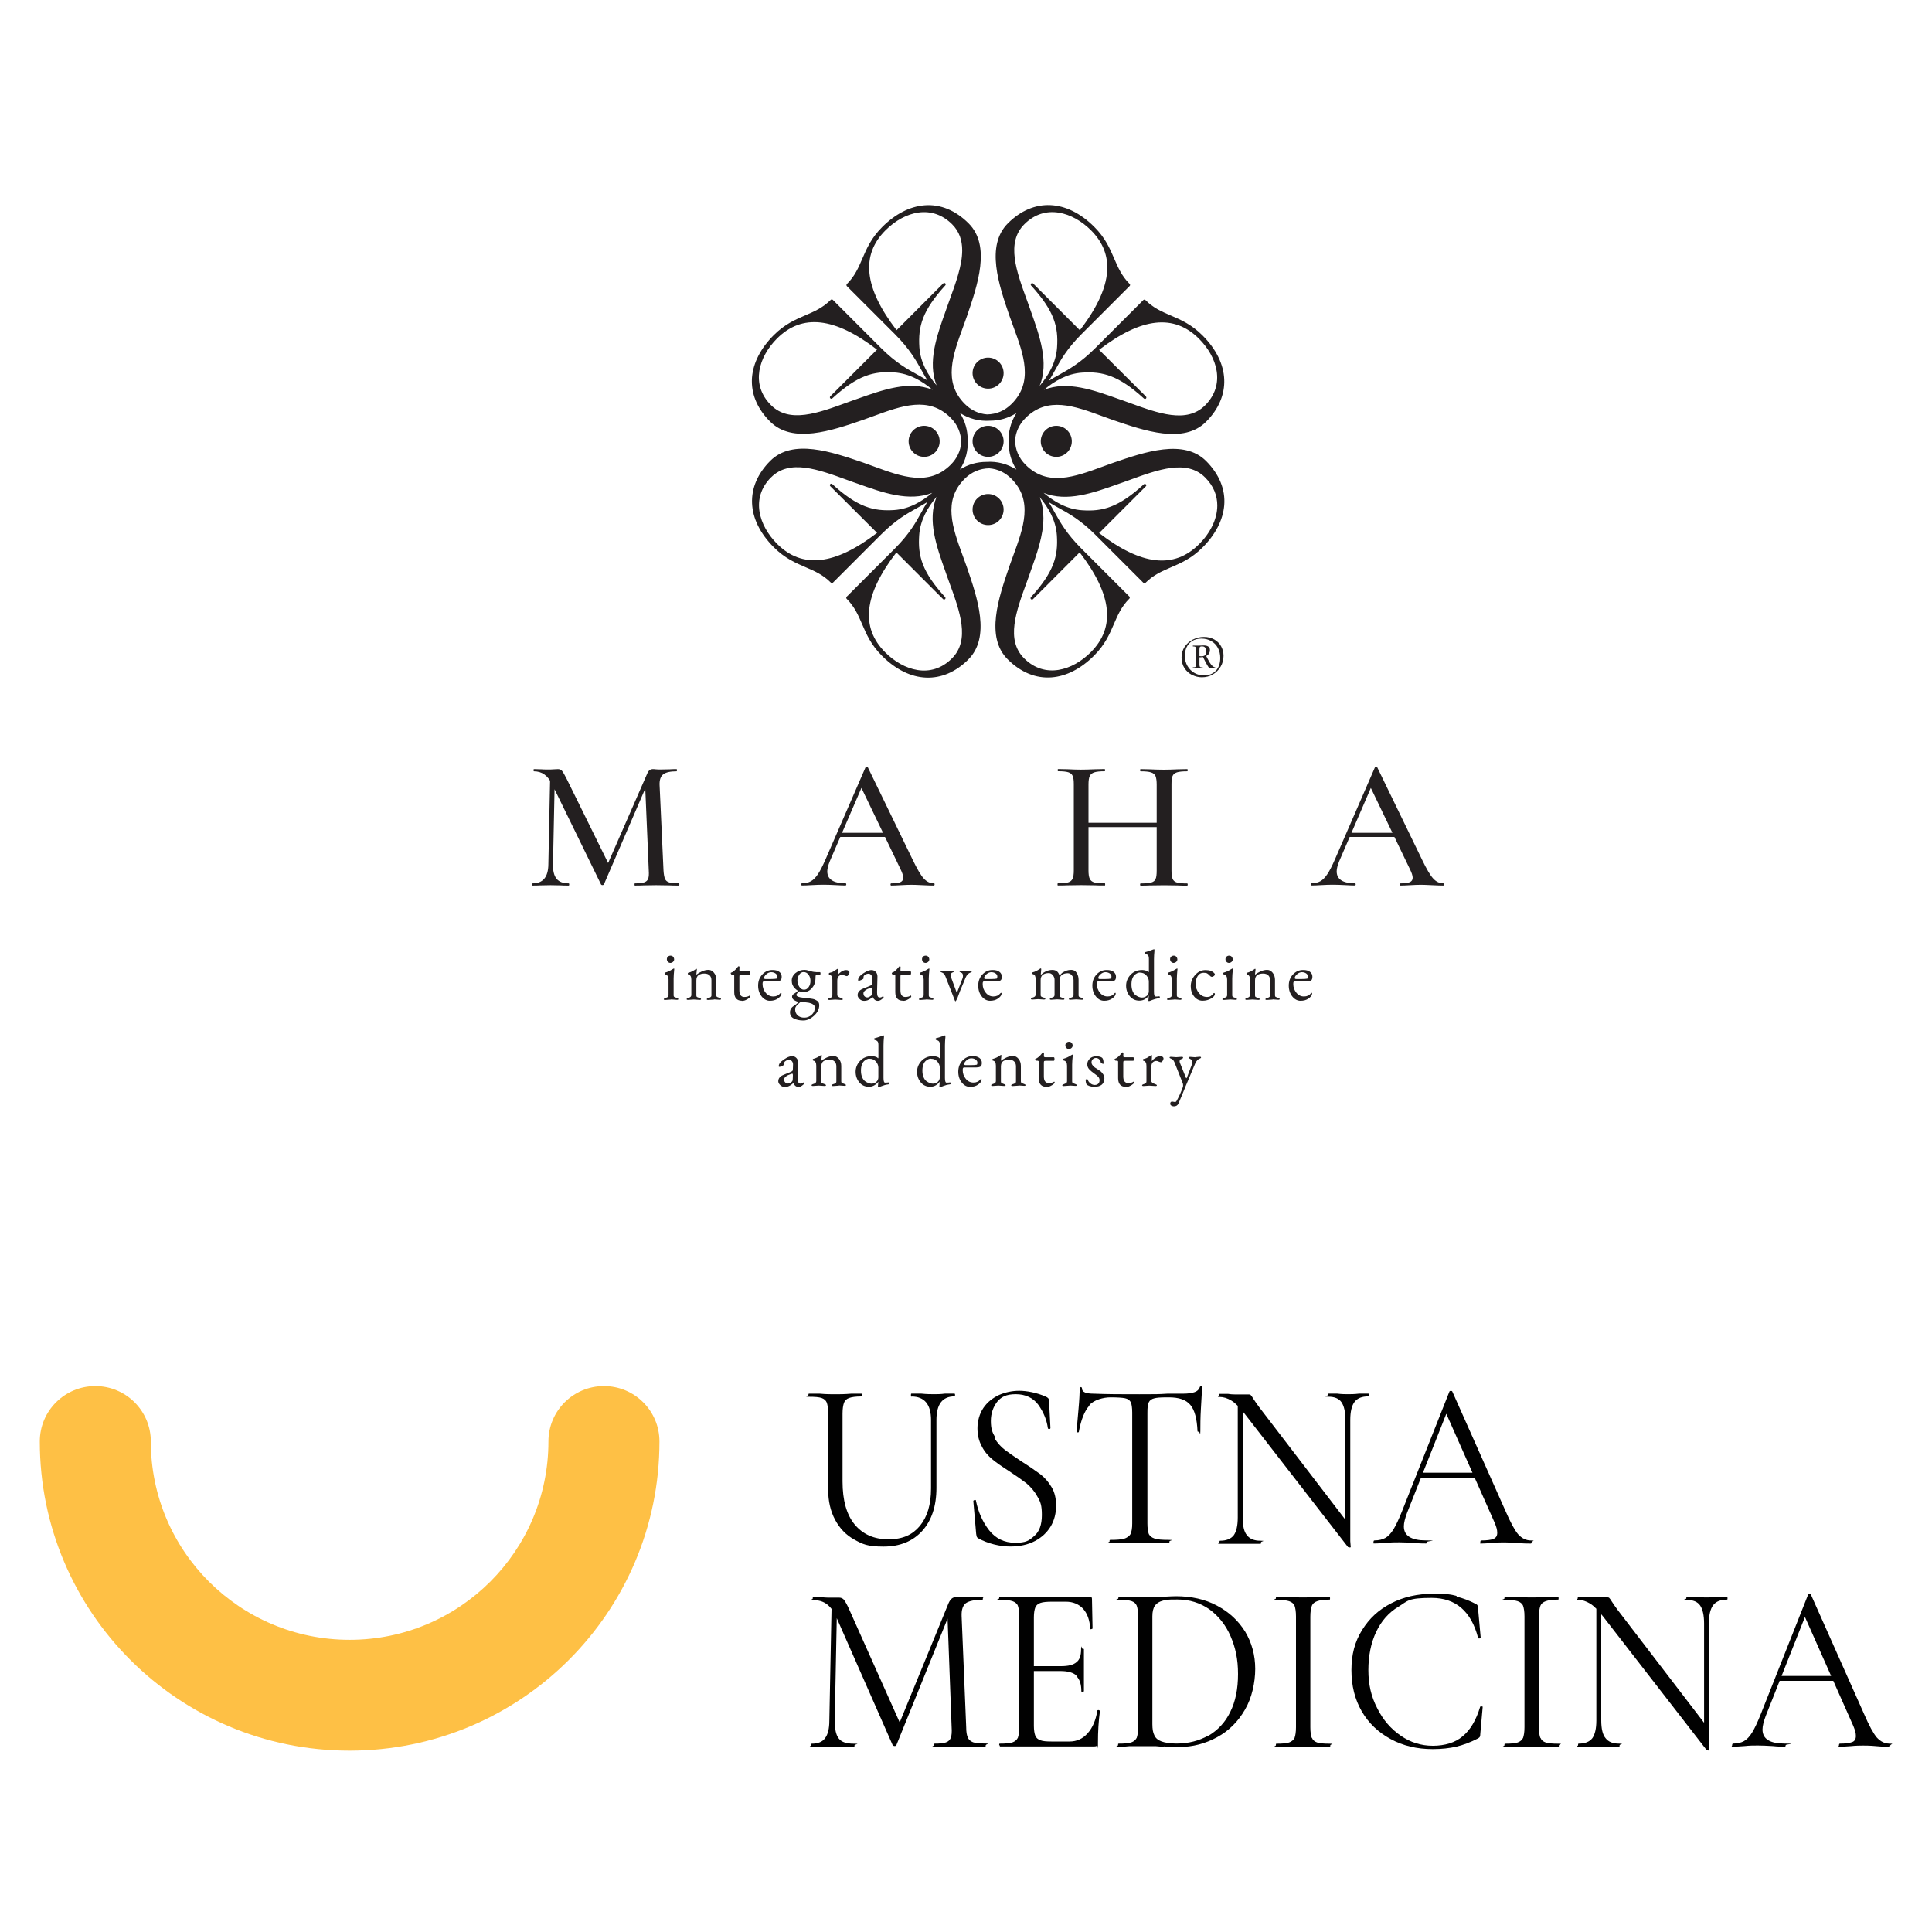
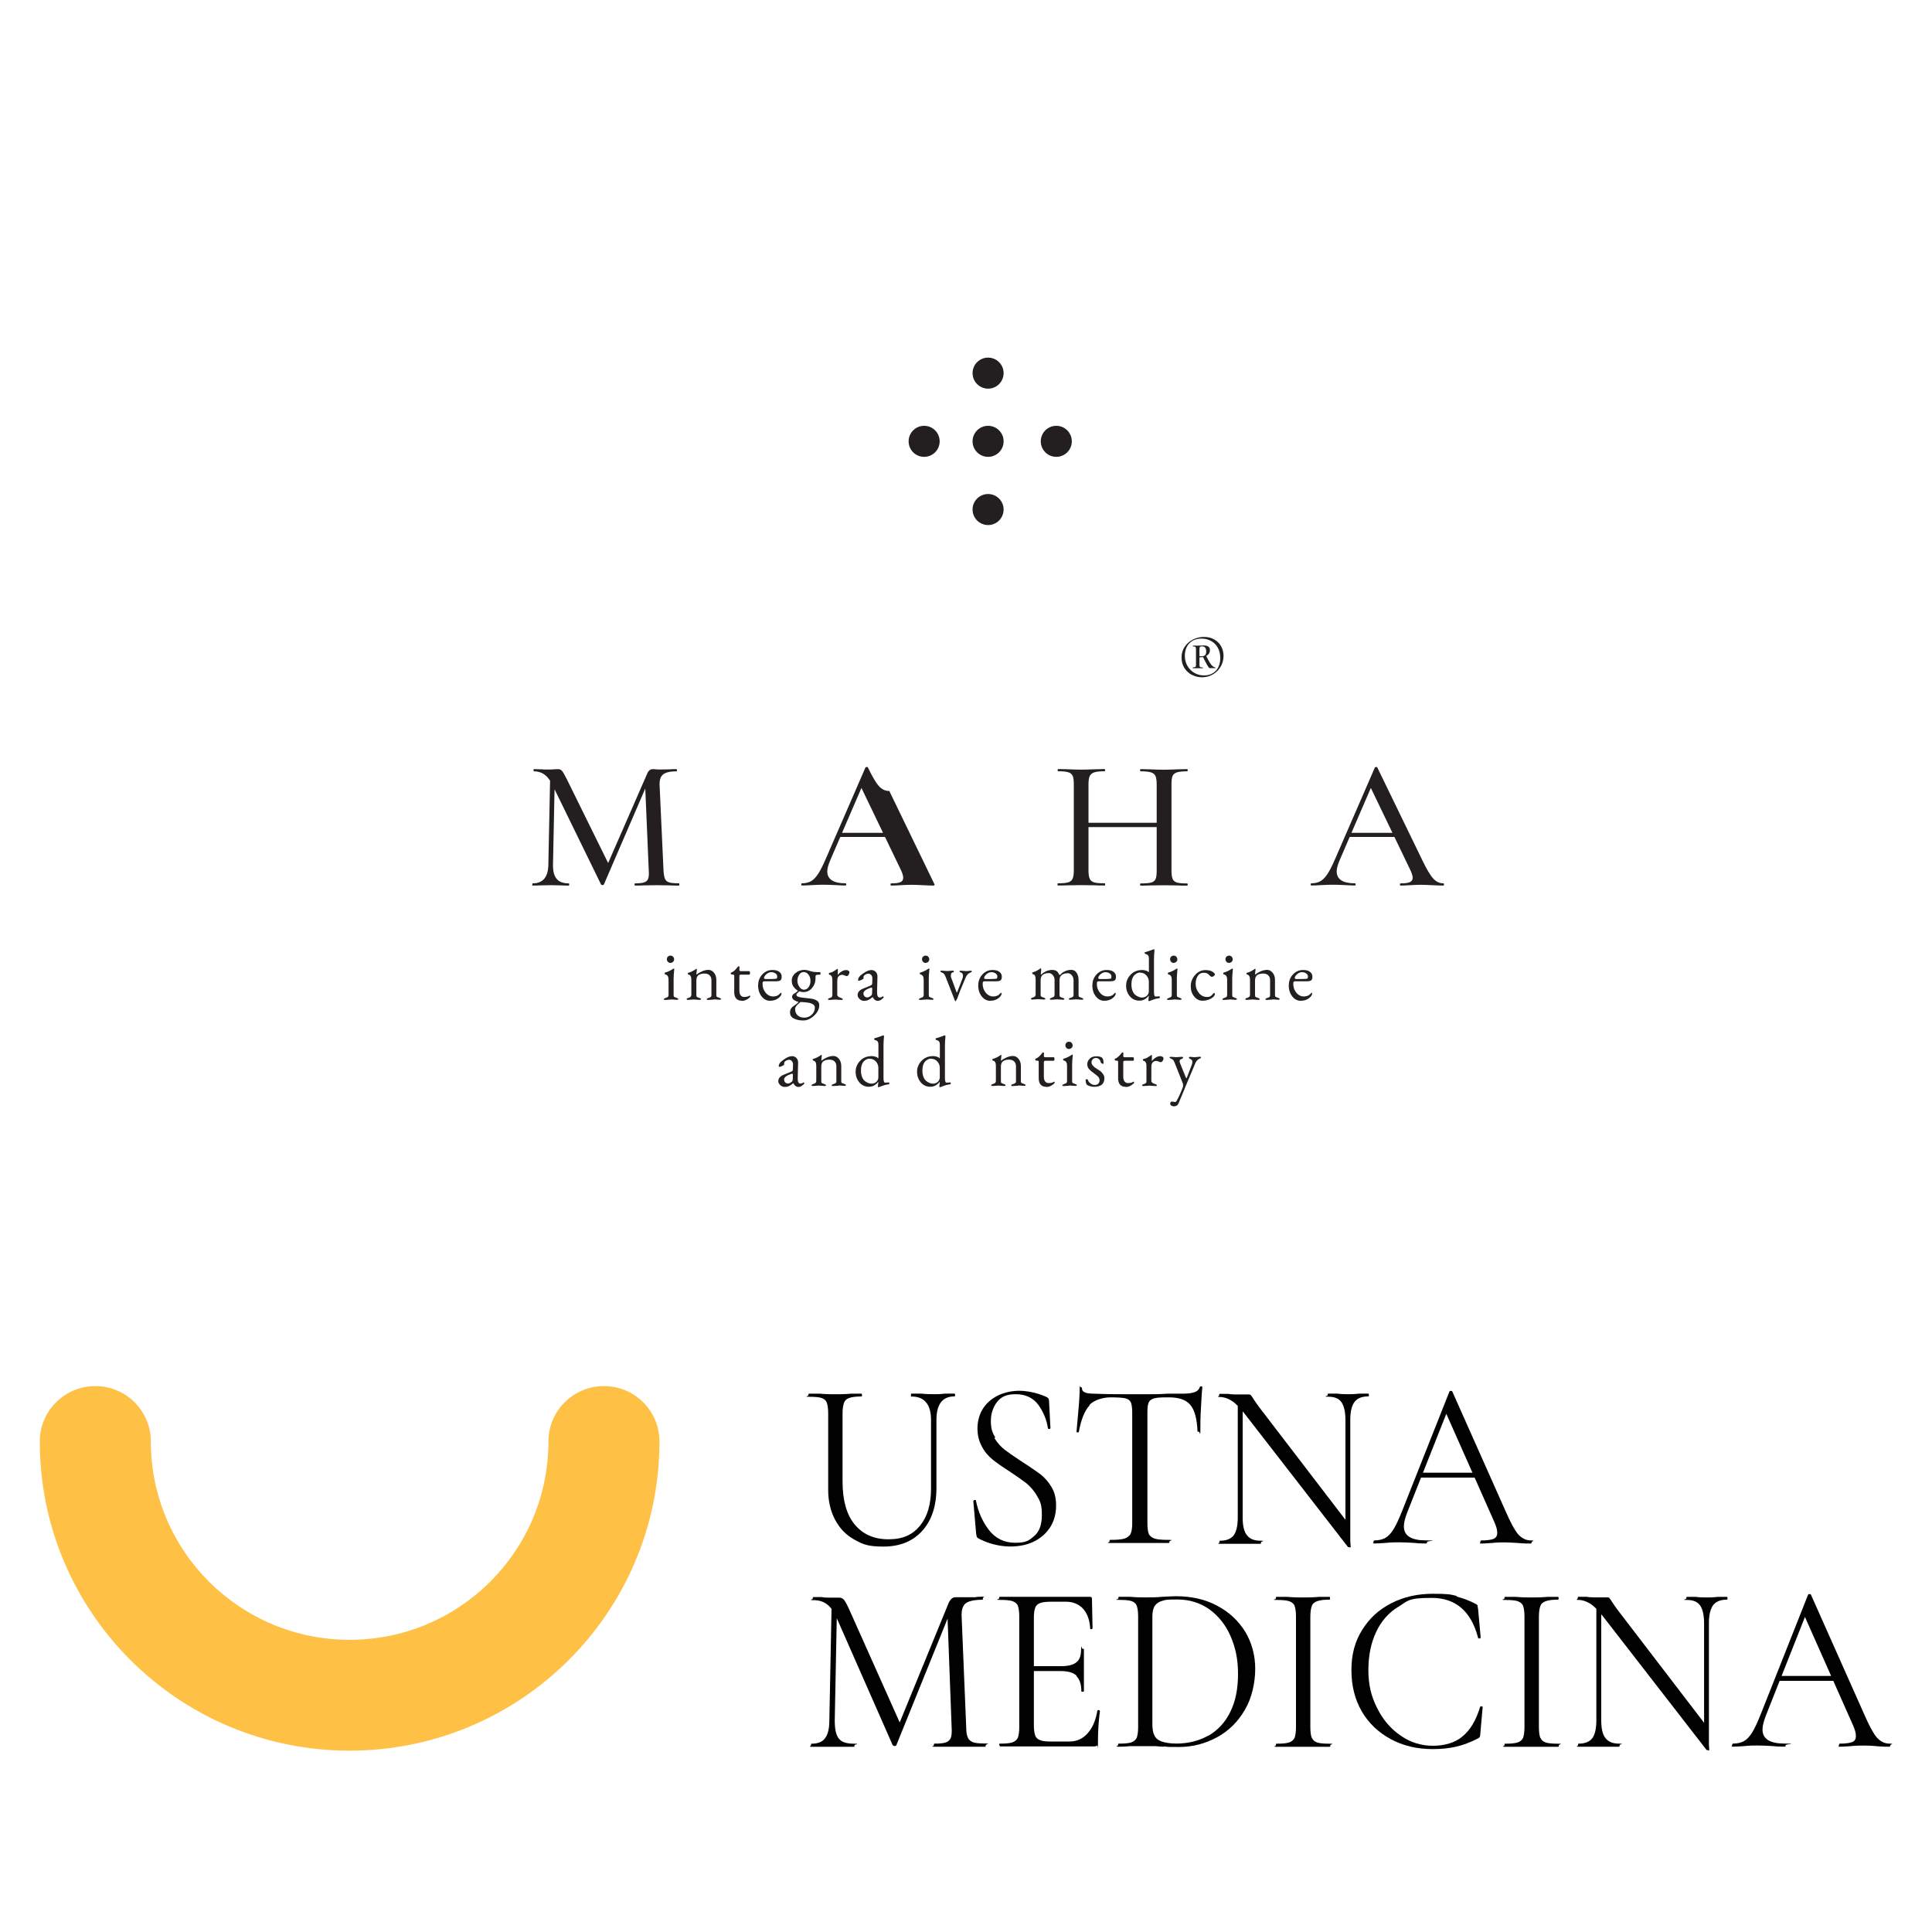
<svg xmlns="http://www.w3.org/2000/svg" id="Layer_1" data-name="Layer 1" viewBox="0 0 300 300">
  <defs>
    <style>
      .cls-1 {
        fill: #010101;
      }

      .cls-2 {
        fill: #231f20;
      }

      .cls-3 {
        fill: #fec045;
        fill-rule: evenodd;
      }
    </style>
  </defs>
  <g>
    <path class="cls-1" d="M141.54,216.88c-.09,0-.09-.09-.09-.24s0-.24.09-.24h1.51c.85.09,1.51.09,2,.09s.98,0,1.69-.09h1.47s.09,0,.09.19,0,.24-.09.24c-1.87,0-2.8,1.23-2.8,3.65v10.57c0,2.84-.76,5.07-2.22,6.68-1.47,1.61-3.47,2.42-6,2.42s-3.25-.38-4.54-1.09c-1.29-.71-2.27-1.75-2.98-3.08s-1.07-2.89-1.07-4.64v-11.89c0-.76-.09-1.28-.22-1.66-.13-.33-.4-.57-.8-.71-.4-.14-1.07-.19-1.96-.19s-.09-.09-.09-.24,0-.24.09-.24h1.69c.98.09,1.78.09,2.36.09s1.47,0,2.49-.09h1.6q.09,0,.09.19c0,.19,0,.24-.09.24-.84,0-1.51.09-1.91.24-.4.14-.67.38-.8.76-.13.38-.22.9-.22,1.66v10.52c0,2.94.62,5.16,1.87,6.68,1.25,1.52,2.98,2.32,5.25,2.32s3.74-.71,4.89-2.08c1.16-1.42,1.73-3.32,1.73-5.83v-10.61c0-2.42-1.02-3.65-3.02-3.65v.05Z" />
    <path class="cls-1" d="M154.43,223.33c.44.71.98,1.33,1.6,1.8.62.47,1.51,1.09,2.67,1.85,1.2.76,2.13,1.42,2.85,1.94.67.52,1.25,1.18,1.73,1.99.49.81.71,1.75.71,2.89s-.27,2.27-.84,3.22c-.58.95-1.38,1.71-2.45,2.27-1.07.57-2.36.85-3.87.85s-3.42-.43-4.94-1.28c-.13-.09-.18-.14-.22-.24-.04-.09-.04-.24-.09-.43l-.44-5.07c0-.09,0-.14.18-.19.18-.05.22,0,.22.09.36,1.75,1.02,3.27,2.05,4.6,1.02,1.28,2.36,1.94,4.05,1.94s2.13-.33,2.94-1.04c.8-.66,1.2-1.75,1.2-3.27s-.22-2.08-.71-2.89c-.44-.81-1.02-1.47-1.69-2.04-.67-.52-1.56-1.14-2.71-1.9-1.11-.71-2-1.33-2.62-1.85-.62-.52-1.2-1.18-1.6-1.99-.44-.81-.67-1.71-.67-2.8s.31-2.27.93-3.17c.62-.9,1.42-1.52,2.4-1.99.98-.43,2.05-.66,3.16-.66s2.71.28,4.09.9c.36.14.53.33.53.62l.22,4.22c0,.14-.04.19-.18.19s-.22-.05-.22-.14c-.18-1.28-.67-2.46-1.47-3.6-.8-1.09-2-1.66-3.51-1.66s-2.27.43-2.89,1.18c-.62.81-.98,1.8-.98,2.98s.22,1.8.67,2.51l-.09.14Z" />
    <path class="cls-1" d="M169.12,218.3c-.71.81-1.25,2.13-1.6,4.03,0,.05-.04.09-.18.09s-.18,0-.18-.09c.09-.9.18-2.04.31-3.51.13-1.42.18-2.51.18-3.22s.04-.19.18-.19.18.05.18.19c0,.57.62.81,1.87.81,2,.09,4.36.09,7.03.09s2.85,0,4.36-.09h2.36c.84,0,1.47-.09,1.87-.24.4-.14.67-.38.8-.76,0-.09.09-.14.22-.14s.18.05.18.14c-.09.71-.13,1.8-.22,3.27-.09,1.47-.09,2.65-.09,3.55s-.09.09-.22.09-.22,0-.22-.09c-.09-1.94-.44-3.27-1.11-4.07-.67-.81-1.78-1.18-3.34-1.18s-1.78.05-2.22.14c-.44.09-.76.33-.89.62-.18.33-.22.85-.22,1.66v17.15c0,.76.09,1.33.22,1.66.18.33.49.57.93.71.44.14,1.2.19,2.18.19s.09.09.09.24,0,.24-.09.24h-9.12c-.8,0-.09-.09-.09-.24s0-.24.09-.24c.98,0,1.73-.05,2.18-.19.44-.14.8-.38.98-.71.18-.38.27-.9.27-1.66v-17.2c0-.76-.09-1.33-.22-1.61-.18-.33-.44-.52-.89-.62-.44-.09-1.2-.14-2.27-.14s-2.54.38-3.25,1.18l-.04.14Z" />
    <path class="cls-1" d="M209.55,240.24h-.22l-16.06-20.71c-.76-.95-1.42-1.66-2.05-2.04-.62-.38-1.25-.57-1.82-.57s-.09-.09-.09-.24,0-.24.09-.24h1.29c.27.05.67.09,1.16.09h2c.18,0,.31,0,.4.14.09.09.22.28.36.52.27.43.58.85.89,1.28l13.97,18.24.27,3.51s-.04.09-.18.09v-.09ZM192.16,217.31l.8.09v18.24c0,1.28.22,2.23.67,2.75.44.57,1.11.85,2.09.85s.09.09.09.24,0,.24-.09.24h-6.27c-.62,0-.09-.09-.09-.24s0-.24.09-.24c.98,0,1.69-.28,2.13-.85.4-.57.62-1.47.62-2.75v-18.34h-.04ZM209.72,240.1l-.8-1.14v-18.43c0-1.28-.22-2.23-.62-2.8-.4-.57-1.07-.85-2.05-.85s-.09-.09-.09-.24,0-.24.09-.24h1.38c.71.09,1.25.09,1.69.09s.98,0,1.73-.09h1.42q.09,0,.09.19c0,.19,0,.24-.09.24-.98,0-1.69.28-2.13.85-.44.57-.67,1.52-.67,2.8v19.57l.04.05Z" />
    <path class="cls-1" d="M237.83,239.44c0,.14-.04.24-.13.24-.44,0-1.11,0-2.05-.09-.93-.05-1.6-.09-2-.09s-1.16,0-1.96.09c-.76.05-1.33.09-1.69.09s-.13-.09-.13-.24.04-.24.13-.24c.89,0,1.51-.09,1.91-.24.4-.19.58-.47.58-.95s-.13-.9-.4-1.56l-7.74-17.44.89-1.14-6.76,17.06c-.31.85-.49,1.52-.49,2.08,0,1.47,1.16,2.18,3.42,2.18s.18.09.18.24-.04.24-.18.24c-.4,0-1.02,0-1.82-.09-.89-.05-1.65-.09-2.31-.09s-1.29,0-2.09.09c-.71.05-1.29.09-1.73.09s-.18-.09-.18-.24.04-.24.18-.24c.67,0,1.2-.14,1.65-.38.44-.24.89-.71,1.29-1.37.4-.66.84-1.61,1.33-2.84l7.34-18.53c.04-.09.13-.09.22-.09s.18,0,.22.09l8.23,18.48c.8,1.85,1.47,3.08,2,3.7.58.62,1.2.95,2,.95s.13.09.13.24h-.04ZM220.44,228.68h9.25l.22.76h-9.83l.36-.76Z" />
    <path class="cls-1" d="M129.13,248.82l.85.09-.36,18.24c0,1.33.18,2.23.62,2.8.44.57,1.2.81,2.36.81s.09.09.09.24,0,.24-.09.24h-6.58c-.58,0-.09-.09-.09-.24s0-.24.09-.24c.98,0,1.69-.28,2.09-.85.44-.57.67-1.47.67-2.75l.36-18.34ZM153.06,270.99c0,.14,0,.24-.09.24h-7.87c-.67,0-.09-.09-.09-.24s0-.24.09-.24c.8,0,1.38-.05,1.78-.19.4-.14.62-.38.76-.71.13-.33.18-.9.13-1.61l-.67-17.96,1.16-1.71-9.07,22.41c-.04.09-.13.14-.27.14s-.22-.05-.31-.14l-8.76-19.9c-.4-.9-.89-1.56-1.47-1.99-.58-.43-1.25-.62-2.09-.62s-.09-.09-.09-.24,0-.24.09-.24h1.29c.22.05.58.09.98.09h1.73c.31,0,.53.09.76.33.18.24.49.76.84,1.56l7.96,17.81-1.07,1.94,8.5-20.75c.27-.62.62-.95,1.07-.95h3.02c.27-.05.62-.09,1.16-.09s.09.09.09.24,0,.24-.09.24c-1.2,0-2.05.19-2.54.52-.49.38-.71,1.04-.67,2.04l.71,17.2c0,.76.09,1.33.27,1.66.13.33.44.57.8.71.4.14,1.02.19,1.91.19s.09.09.09.24h-.04Z" />
    <path class="cls-1" d="M155.15,270.99c0-.14,0-.24.09-.24.89,0,1.51-.05,1.96-.19.4-.14.67-.38.85-.71.13-.38.22-.9.22-1.66v-17.2c0-.76-.09-1.28-.22-1.66-.13-.33-.44-.57-.85-.71-.4-.14-1.07-.19-1.96-.19s-.09-.09-.09-.24,0-.24.09-.24h14.01c.22,0,.31.09.31.33l.09,4.55c0,.09-.04.09-.18.14-.13.05-.18,0-.18-.09-.09-1.33-.44-2.32-1.11-3.08-.67-.71-1.56-1.09-2.67-1.09h-2.13c-.8,0-1.42.05-1.82.19-.4.14-.67.38-.8.71-.13.33-.22.85-.22,1.52v16.87c0,.66.09,1.18.22,1.52.13.33.4.57.8.71.36.14.93.19,1.73.19h2.8c1.11,0,2.05-.43,2.8-1.28.76-.85,1.25-1.99,1.51-3.51,0-.05.04-.09.13-.09s.13,0,.18.05c.04,0,.09.05.09.09-.22,1.56-.31,3.17-.31,4.93s0,.33-.13.43c-.09.09-.22.14-.44.14h-14.63s-.09-.09-.09-.24l-.04.05ZM167.16,260.19c-.49-.47-1.33-.71-2.49-.71h-5.25v-.76h5.34c1.11,0,1.91-.19,2.4-.62.49-.38.71-1.04.71-1.99s.09-.09.22-.09.22,0,.22.09v6.49s0,.09-.18.09-.22,0-.22-.09c0-1.09-.27-1.85-.76-2.32v-.09Z" />
    <path class="cls-1" d="M180.68,271.23c-.31,0-.76-.05-1.25-.09h-4c-.4.05-.98.09-1.73.09s-.09-.09-.09-.24,0-.24.09-.24c.89,0,1.51-.05,1.96-.19.4-.14.67-.38.85-.71.13-.38.22-.9.22-1.66v-17.2c0-.76-.09-1.28-.22-1.66-.13-.33-.4-.57-.8-.71-.4-.14-1.07-.19-1.96-.19s-.09-.09-.09-.24,0-.24.09-.24h1.73c.98.09,1.73.09,2.36.09.89,0,1.73,0,2.62-.09,1.02-.05,1.73-.09,2.13-.09,2.4,0,4.54.47,6.4,1.47,1.87.99,3.29,2.32,4.36,4.03,1.02,1.71,1.56,3.65,1.56,5.78s-.53,4.55-1.6,6.35c-1.07,1.85-2.49,3.27-4.31,4.26-1.82.99-3.78,1.52-5.92,1.52s-1.47,0-2.36-.09l-.04.05ZM187.66,269.52c1.42-.85,2.58-2.04,3.38-3.7.8-1.61,1.2-3.55,1.2-5.88s-.4-4.12-1.16-5.88c-.76-1.75-1.87-3.13-3.29-4.17-1.42-.99-3.07-1.52-4.94-1.52s-1.78.05-2.31.19c-.53.14-.93.38-1.2.76-.27.38-.4.95-.4,1.66v16.73c0,.76.09,1.33.31,1.75.18.43.58.76,1.11.95.53.19,1.33.33,2.31.33,1.87,0,3.51-.43,4.94-1.23h.04Z" />
    <path class="cls-1" d="M203.72,269.86c.13.33.4.57.8.71.4.14,1.07.19,1.96.19s.09.09.09.24,0,.24-.09.24h-8.27c-.71,0-.09-.09-.09-.24s0-.24.09-.24c.89,0,1.51-.05,1.96-.19.4-.14.67-.38.85-.71.13-.38.22-.9.22-1.66v-17.2c0-.76-.09-1.28-.22-1.66-.13-.33-.44-.57-.85-.71-.4-.14-1.07-.19-1.96-.19s-.09-.09-.09-.24,0-.24.09-.24h1.69c.98.09,1.78.09,2.4.09s1.56,0,2.49-.09h1.65q.09,0,.09.19c0,.19,0,.24-.09.24-.85,0-1.51.09-1.91.24-.4.14-.71.38-.84.76s-.22.9-.22,1.66v17.15c0,.76.09,1.33.22,1.66h.04Z" />
    <path class="cls-1" d="M226.18,247.92c.98.24,2,.62,2.98,1.14.18.09.27.19.27.24,0,.09.04.24.09.57l.4,4.41c0,.09-.04.09-.18.14-.13,0-.22,0-.22-.09-1.07-4.12-3.47-6.21-7.21-6.21s-3.69.47-5.16,1.37c-1.51.9-2.67,2.23-3.47,3.93s-1.2,3.7-1.2,5.92.44,4.12,1.38,5.92c.89,1.8,2.13,3.22,3.65,4.26,1.51,1.04,3.16,1.56,4.98,1.56s3.47-.47,4.63-1.47c1.2-.99,2.09-2.51,2.71-4.55,0-.05.04-.09.18-.09s.22,0,.22.09l-.36,4.07c0,.28-.04.47-.09.57-.04.09-.13.14-.27.24-1.2.62-2.36,1.04-3.38,1.28-1.07.24-2.27.38-3.65.38-2.45,0-4.63-.52-6.54-1.56-1.91-1.04-3.42-2.46-4.49-4.31-1.07-1.85-1.6-3.98-1.6-6.4s.53-4.41,1.65-6.21c1.11-1.8,2.58-3.17,4.54-4.17,1.91-.99,4.09-1.47,6.45-1.47s2.71.09,3.69.33v.09Z" />
    <path class="cls-1" d="M239.21,269.86c.13.33.4.57.8.71.4.14,1.07.19,1.96.19s.09.09.09.24,0,.24-.09.24h-8.27c-.71,0-.09-.09-.09-.24s0-.24.09-.24c.89,0,1.51-.05,1.96-.19.4-.14.67-.38.84-.71.13-.38.22-.9.22-1.66v-17.2c0-.76-.09-1.28-.22-1.66-.13-.33-.44-.57-.84-.71-.4-.14-1.07-.19-1.96-.19s-.09-.09-.09-.24,0-.24.09-.24h1.69c.98.09,1.78.09,2.4.09s1.56,0,2.49-.09h1.65q.09,0,.09.19c0,.19,0,.24-.09.24-.84,0-1.51.09-1.91.24-.4.14-.71.38-.84.76-.13.38-.22.9-.22,1.66v17.15c0,.76.09,1.33.22,1.66h.04Z" />
    <path class="cls-1" d="M265.23,271.75h-.22l-16.06-20.71c-.76-.95-1.42-1.66-2.05-2.04-.62-.38-1.25-.57-1.82-.57s-.09-.09-.09-.24,0-.24.09-.24h1.29c.27.05.67.09,1.16.09h2c.18,0,.31,0,.4.14.09.09.22.28.36.52.27.43.58.85.89,1.28l13.97,18.24.27,3.51s-.04.09-.18.09v-.09ZM247.84,248.82l.8.09v18.24c0,1.28.22,2.23.67,2.75.44.57,1.11.85,2.09.85s.09.09.09.24,0,.24-.09.24h-6.27c-.62,0-.09-.09-.09-.24s0-.24.09-.24c.98,0,1.69-.28,2.13-.85.4-.57.62-1.47.62-2.75v-18.34h-.04ZM265.41,271.66l-.8-1.14v-18.43c0-1.28-.22-2.23-.62-2.8-.4-.57-1.07-.85-2.05-.85s-.09-.09-.09-.24,0-.24.09-.24h1.38c.71.09,1.25.09,1.69.09s.98,0,1.73-.09h1.42q.09,0,.09.19c0,.19,0,.24-.09.24-.98,0-1.69.28-2.13.85-.44.57-.67,1.52-.67,2.8v19.57l.04.05Z" />
    <path class="cls-1" d="M293.52,270.99c0,.14-.04.24-.13.24-.44,0-1.11,0-2.05-.09-.93-.09-1.6-.09-2-.09s-1.16,0-1.96.09c-.76.05-1.33.09-1.69.09s-.13-.09-.13-.24.04-.24.13-.24c.89,0,1.51-.09,1.91-.24.4-.14.58-.47.58-.95s-.13-.9-.4-1.56l-7.74-17.44.89-1.14-6.76,17.06c-.31.85-.49,1.52-.49,2.08,0,1.47,1.16,2.18,3.42,2.18s.18.09.18.24-.04.24-.18.24c-.4,0-1.02,0-1.82-.09-.89-.05-1.65-.09-2.31-.09s-1.29,0-2.09.09c-.71.05-1.29.09-1.73.09s-.18-.09-.18-.24.04-.24.18-.24c.67,0,1.2-.14,1.65-.38.44-.24.89-.71,1.29-1.37.4-.66.84-1.61,1.33-2.84l7.34-18.53c.04-.09.13-.09.22-.09s.18,0,.22.09l8.23,18.48c.8,1.85,1.47,3.08,2,3.7.58.62,1.2.95,2,.95s.13.09.13.24h-.04ZM276.12,260.24h9.25l.22.76h-9.83l.36-.76Z" />
    <path class="cls-3" d="M14.8,215.23c4.76,0,8.62,3.85,8.62,8.6,0,17.01,13.82,30.8,30.87,30.8s30.87-13.79,30.87-30.8c0-4.75,3.86-8.6,8.62-8.6s8.62,3.85,8.62,8.6c0,26.52-21.55,48.01-48.12,48.01S6.18,250.35,6.18,223.83c0-4.75,3.86-8.6,8.62-8.6Z" />
  </g>
  <g>
    <g>
      <g>
        <path class="cls-2" d="M85.43,120.08l.73.06-.29,14.08c-.02,1,.16,1.75.55,2.23.39.48,1.01.72,1.88.72.06,0,.09.06.09.17s-.03.17-.09.17c-.52,0-.93,0-1.22-.03l-1.59-.03-1.59.03c-.27.02-.67.03-1.19.03-.04,0-.06-.06-.06-.17s.02-.17.06-.17c1.6,0,2.42-.98,2.44-2.95l.29-14.13ZM105.49,137.34c0,.11-.02.17-.06.17-.64,0-1.14,0-1.51-.03l-2.03-.03-1.94.03c-.33.02-.78.03-1.36.03-.04,0-.06-.06-.06-.17s.02-.17.06-.17c.66,0,1.14-.05,1.45-.16.31-.11.51-.29.61-.57.1-.27.13-.69.09-1.27l-.58-13.64,1.13-1.62-7.51,17.41c-.04.08-.12.12-.23.12s-.19-.04-.23-.12l-7.57-15.5c-.35-.71-.75-1.23-1.22-1.56-.46-.33-1.01-.49-1.62-.49-.04,0-.06-.06-.06-.17s.02-.17.06-.17l1.16.03c.23.02.53.03.9.03.43,0,.77,0,1.04-.03.27-.02.48-.03.64-.03.25,0,.45.09.61.26.15.17.4.59.73,1.25l6.58,13.35-1.07,1.85,6.99-15.99c.19-.48.48-.72.87-.72.12,0,.27,0,.46.03.19.02.44.03.75.03l1.48-.03c.23-.02.57-.03,1.01-.03.04,0,.06.06.06.17s-.02.17-.06.17c-.97,0-1.65.15-2.06.46-.41.31-.6.85-.58,1.62l.61,13.32c.04.6.12,1.03.23,1.3.12.27.33.45.65.55.32.1.83.14,1.52.14.04,0,.06.06.06.17" />
-         <path class="cls-2" d="M145.12,137.34c0,.11-.05.17-.14.17-.37,0-.94-.02-1.71-.06-.81-.04-1.39-.06-1.74-.06-.44,0-1,.02-1.65.06-.66.04-1.15.06-1.48.06-.08,0-.12-.06-.12-.17s.04-.17.12-.17c.66,0,1.13-.06,1.42-.19.29-.13.43-.35.43-.68s-.14-.78-.43-1.36l-6.23-12.95.93-1.39-5.65,13.09c-.27.66-.41,1.2-.41,1.62,0,.62.24,1.08.72,1.39.48.31,1.18.46,2.09.46.1,0,.14.06.14.17s-.05.17-.14.17c-.35,0-.85-.02-1.51-.06-.73-.04-1.37-.06-1.91-.06-.5,0-1.1.02-1.8.06-.62.04-1.12.06-1.51.06-.08,0-.12-.06-.12-.17s.04-.17.12-.17c.54,0,1-.11,1.38-.32.38-.21.74-.58,1.09-1.1.35-.52.74-1.29,1.19-2.32l6.18-14.22c.02-.06.09-.09.2-.1.12-.01.18.02.2.1l6.96,14.34c.68,1.41,1.24,2.37,1.7,2.87.45.5.97.75,1.55.75.1,0,.14.06.14.17M130.33,129.32h7.89l.2.64h-8.44l.35-.64Z" />
+         <path class="cls-2" d="M145.12,137.34c0,.11-.05.17-.14.17-.37,0-.94-.02-1.71-.06-.81-.04-1.39-.06-1.74-.06-.44,0-1,.02-1.65.06-.66.04-1.15.06-1.48.06-.08,0-.12-.06-.12-.17s.04-.17.12-.17c.66,0,1.13-.06,1.42-.19.29-.13.43-.35.43-.68s-.14-.78-.43-1.36l-6.23-12.95.93-1.39-5.65,13.09c-.27.66-.41,1.2-.41,1.62,0,.62.24,1.08.72,1.39.48.31,1.18.46,2.09.46.1,0,.14.06.14.17s-.05.17-.14.17c-.35,0-.85-.02-1.51-.06-.73-.04-1.37-.06-1.91-.06-.5,0-1.1.02-1.8.06-.62.04-1.12.06-1.51.06-.08,0-.12-.06-.12-.17s.04-.17.12-.17c.54,0,1-.11,1.38-.32.38-.21.74-.58,1.09-1.1.35-.52.74-1.29,1.19-2.32l6.18-14.22c.02-.06.09-.09.2-.1.12-.01.18.02.2.1c.68,1.41,1.24,2.37,1.7,2.87.45.5.97.75,1.55.75.1,0,.14.06.14.17M130.33,129.32h7.89l.2.64h-8.44l.35-.64Z" />
        <path class="cls-2" d="M166.56,120.48c-.12-.27-.34-.46-.67-.56-.33-.11-.85-.16-1.57-.16-.06,0-.09-.06-.09-.17s.03-.17.09-.17l1.48.03c.81.04,1.49.06,2.03.06.6,0,1.34-.02,2.23-.06l1.48-.03s.06.06.06.17-.02.17-.06.17c-.73,0-1.28.06-1.62.17-.35.12-.59.31-.71.59-.13.28-.19.71-.19,1.29v13.35c0,.58.06,1.01.19,1.29.13.28.36.47.7.57.34.1.88.14,1.64.14.04,0,.06.06.06.17s-.02.17-.06.17c-.64,0-1.13,0-1.48-.03l-2.23-.03-2.06.03c-.37.02-.87.03-1.51.03-.04,0-.06-.06-.06-.17s.02-.17.06-.17c.71,0,1.24-.05,1.58-.14.34-.1.57-.29.7-.57.13-.28.19-.71.19-1.29v-13.41c0-.58-.06-1-.17-1.28M167.81,127.76h12.82v.67h-12.82v-.67ZM179.44,120.53c-.12-.28-.35-.48-.7-.59-.35-.12-.89-.17-1.62-.17-.06,0-.09-.06-.09-.17s.03-.17.09-.17l1.36.03c.89.04,1.65.06,2.29.06.54,0,1.24-.02,2.09-.06l1.48-.03c.06,0,.09.06.09.17s-.03.17-.09.17c-.72,0-1.24.05-1.58.16-.34.11-.57.3-.68.56-.12.27-.17.7-.17,1.28v13.41c0,.58.06,1.01.17,1.29.12.28.34.47.68.57.34.1.86.14,1.58.14.06,0,.09.06.09.17s-.03.17-.09.17c-.62,0-1.11,0-1.48-.03l-2.09-.03-2.29.03c-.33.02-.78.03-1.36.03-.06,0-.09-.06-.09-.17s.03-.17.09-.17c.75,0,1.3-.05,1.64-.14.34-.1.57-.28.68-.55.12-.27.17-.7.17-1.3v-13.35c0-.58-.06-1.01-.17-1.29" />
        <path class="cls-2" d="M224.22,137.34c0,.11-.05.17-.14.17-.37,0-.94-.02-1.71-.06-.81-.04-1.39-.06-1.74-.06-.45,0-1,.02-1.65.06-.66.04-1.15.06-1.48.06-.08,0-.12-.06-.12-.17s.04-.17.12-.17c.66,0,1.13-.06,1.42-.19.29-.13.44-.35.44-.68s-.15-.78-.44-1.36l-6.23-12.95.93-1.39-5.65,13.09c-.27.66-.41,1.2-.41,1.62,0,.62.24,1.08.72,1.39.48.31,1.18.46,2.09.46.1,0,.14.06.14.17s-.05.17-.14.17c-.35,0-.85-.02-1.51-.06-.73-.04-1.37-.06-1.91-.06-.5,0-1.1.02-1.8.06-.62.04-1.12.06-1.51.06-.08,0-.12-.06-.12-.17s.04-.17.12-.17c.54,0,1-.11,1.38-.32.38-.21.74-.58,1.09-1.1.35-.52.74-1.29,1.19-2.32l6.18-14.22c.02-.06.09-.09.2-.1.12-.01.18.02.2.1l6.96,14.34c.68,1.41,1.24,2.37,1.7,2.87.45.5.97.75,1.55.75.1,0,.14.06.14.17M209.43,129.32h7.89l.2.64h-8.44l.35-.64Z" />
      </g>
      <g>
        <circle class="cls-2" cx="153.43" cy="68.53" r="2.41" />
        <circle class="cls-2" cx="153.43" cy="57.94" r="2.41" />
        <circle class="cls-2" cx="153.43" cy="79.12" r="2.41" />
        <circle class="cls-2" cx="143.5" cy="68.53" r="2.41" />
        <circle class="cls-2" cx="164.02" cy="68.53" r="2.41" />
-         <path class="cls-2" d="M150.37,102.39c3.48-3.48,1.41-9.54-.26-14.4-.19-.55-.39-1.09-.59-1.63-1.62-4.42-3.15-8.59.26-12,1.07-1.07,2.37-1.62,3.83-1.64,1.31.1,2.47.65,3.44,1.62,3.41,3.41,1.88,7.58.26,12-.2.54-.4,1.08-.59,1.63-1.66,4.87-3.74,10.92-.26,14.4,2.04,2.04,4.41,3.01,6.86,2.81,2.27-.18,4.54-1.35,6.56-3.37,1.71-1.71,2.41-3.34,3.09-4.92.6-1.39,1.16-2.71,2.4-3.94.08-.08.08-.23,0-.32l-7.45-7.45c-2.31-2.31-3.3-4.1-4.18-5.67-.29-.52-.57-1.03-.89-1.53.51.32,1.03.6,1.56.9,1.58.87,3.38,1.86,5.68,4.16l7.46,7.46s.1.07.16.07.12-.02.16-.07c1.23-1.23,2.55-1.8,3.94-2.4,1.58-.68,3.21-1.38,4.92-3.09,2.02-2.02,3.18-4.29,3.37-6.56.2-2.45-.78-4.82-2.81-6.86-3.48-3.48-9.54-1.41-14.4.26-.55.19-1.09.39-1.63.59-4.42,1.62-8.59,3.15-12-.26-1.07-1.07-1.62-2.37-1.64-3.83.11-1.31.65-2.47,1.62-3.44,3.41-3.41,7.58-1.88,12-.26.54.2,1.08.4,1.63.59,4.87,1.66,10.92,3.74,14.4.26,3.97-3.97,3.76-9.11-.55-13.42-1.71-1.71-3.34-2.41-4.92-3.09-1.39-.6-2.71-1.16-3.94-2.4-.09-.09-.23-.09-.32,0l-7.45,7.45c-2.31,2.31-4.1,3.3-5.67,4.18-.52.29-1.03.57-1.53.89.32-.51.6-1.03.9-1.56.87-1.58,1.86-3.38,4.16-5.68l7.46-7.46c.09-.09.09-.23,0-.32-1.23-1.23-1.8-2.55-2.4-3.94-.68-1.58-1.38-3.21-3.09-4.92-4.31-4.31-9.45-4.52-13.42-.55-3.48,3.48-1.41,9.54.26,14.4.19.55.39,1.09.59,1.63,1.62,4.42,3.15,8.59-.26,12-1.07,1.07-2.37,1.62-3.83,1.64-1.31-.1-2.47-.65-3.44-1.62-3.41-3.41-1.88-7.58-.26-12,.2-.54.4-1.09.59-1.64,1.66-4.87,3.74-10.92.26-14.4-2.04-2.04-4.41-3.01-6.86-2.81-2.27.18-4.54,1.35-6.56,3.37-1.71,1.71-2.41,3.34-3.09,4.92-.6,1.39-1.16,2.71-2.4,3.94-.08.08-.08.23,0,.32l7.45,7.45c2.31,2.31,3.3,4.1,4.18,5.67.29.52.57,1.03.89,1.53-.51-.32-1.03-.6-1.56-.9-1.58-.87-3.38-1.86-5.68-4.16l-7.46-7.46c-.09-.09-.23-.09-.32,0-1.23,1.23-2.55,1.8-3.94,2.4-1.58.68-3.21,1.38-4.92,3.09-2.02,2.02-3.18,4.29-3.37,6.56-.02.21-.02.41-.02.62,0,2.23.97,4.38,2.84,6.24,3.48,3.48,9.54,1.41,14.4-.26.55-.19,1.09-.39,1.63-.59,4.42-1.62,8.59-3.15,12,.26,1.07,1.07,1.62,2.37,1.64,3.83-.11,1.31-.65,2.47-1.62,3.44-3.41,3.41-7.58,1.88-12,.26-.54-.2-1.08-.4-1.63-.59-4.87-1.66-10.92-3.74-14.4-.26-3.97,3.97-3.76,9.11.55,13.42,1.71,1.71,3.34,2.41,4.92,3.09,1.39.6,2.71,1.16,3.94,2.4.04.04.1.07.16.07s.12-.02.16-.07l7.45-7.45c2.31-2.31,4.1-3.3,5.67-4.17.52-.29,1.03-.57,1.53-.89-.32.51-.6,1.03-.9,1.56-.87,1.58-1.86,3.38-4.16,5.68l-7.46,7.46c-.08.08-.08.23,0,.32,1.23,1.23,1.8,2.55,2.4,3.94.68,1.58,1.38,3.21,3.09,4.92,4.31,4.31,9.45,4.52,13.42.55M139.19,85.78l7.25,7.25c.09.09.22.09.31,0,.09-.08.09-.22.01-.31-3.6-3.94-4.25-6.41-4.03-9.61.16-2.4,1.37-4.38,2.7-5.96-1.47,3.62-.01,7.7,1.4,11.67l.24.69s0,0,0,0c.1.28.2.55.3.83,1.7,4.65,3.3,9.04.44,11.9-3.25,3.25-7.53,1.87-10.34-.93-3.89-3.89-3.33-8.97,1.72-15.53M137.5,35.76c1.53-1.53,3.35-2.51,5.12-2.76,1.95-.27,3.75.36,5.22,1.82,1.14,1.14,1.57,2.52,1.57,4.06,0,2.33-.99,5.04-2.01,7.84-.1.28-.2.55-.3.83l-.24.69c-1.41,3.94-2.85,7.99-1.43,11.6-1.31-1.57-2.51-3.53-2.67-5.92-.21-3.2.44-5.67,4.03-9.61.08-.09.08-.23-.01-.31-.09-.08-.23-.08-.31,0l-7.25,7.27c-5.04-6.56-5.6-11.64-1.71-15.52M128.93,61.54c-.09.09-.09.22,0,.31.08.09.22.09.31.01,3.94-3.6,6.41-4.25,9.61-4.03,2.4.16,4.38,1.37,5.96,2.7-3.62-1.47-7.7-.01-11.67,1.4l-.69.24s0,0,0,0c-.28.1-.55.2-.83.3-4.65,1.7-9.04,3.3-11.9.44-3.25-3.25-1.87-7.53.93-10.34,3.89-3.89,8.97-3.33,15.53,1.72l-7.25,7.25ZM171.94,41.54c0,2.81-1.42,6.04-4.26,9.74l-7.25-7.25c-.09-.09-.22-.09-.31,0-.09.08-.09.22-.01.31,3.6,3.94,4.25,6.41,4.03,9.61-.16,2.4-1.37,4.38-2.7,5.96,1.47-3.62.01-7.7-1.4-11.67l-.24-.69s0,0,0,0c-.1-.28-.2-.55-.3-.83-1.7-4.65-3.3-9.04-.44-11.9,3.25-3.25,7.53-1.87,10.34.93,1.7,1.7,2.54,3.62,2.54,5.79M187.13,62.94c-2.86,2.86-7.25,1.26-11.9-.44-.28-.1-.55-.2-.83-.3l-.69-.24c-3.94-1.41-7.99-2.85-11.6-1.43,1.57-1.31,3.53-2.51,5.92-2.67,3.2-.21,5.67.44,9.61,4.03.09.08.23.08.31-.01.04-.04.06-.1.06-.15s-.02-.11-.07-.16l-7.27-7.25c6.56-5.04,11.64-5.6,15.52-1.71,2.8,2.8,4.18,7.09.93,10.34M169.36,101.29c-2.8,2.8-7.09,4.18-10.34.93-2.86-2.86-1.26-7.25.44-11.9.1-.28.2-.55.3-.83l.24-.69c1-2.79,2.02-5.65,2.02-8.36,0-1.11-.17-2.19-.58-3.24,1.31,1.57,2.51,3.53,2.67,5.92.21,3.2-.44,5.67-4.03,9.61-.08.09-.08.23.01.31.09.08.23.08.31,0l7.25-7.27c5.04,6.56,5.6,11.64,1.71,15.52M177.93,75.52c.09-.09.09-.22,0-.31-.08-.09-.22-.09-.31-.01-3.94,3.6-6.41,4.25-9.61,4.03-2.4-.16-4.38-1.37-5.96-2.7,3.62,1.47,7.7.01,11.67-1.4l.69-.24s0,0,0,0c.28-.1.55-.2.83-.3,4.65-1.7,9.04-3.3,11.9-.44,1.33,1.33,1.88,2.83,1.88,4.34,0,2.17-1.16,4.35-2.82,6-3.89,3.89-8.97,3.33-15.53-1.72l7.25-7.25ZM153.7,65.33c1.48,0,2.86-.39,4.13-1.19-.9,1.42-1.31,3.01-1.2,4.64,0,1.47.39,2.86,1.2,4.14-1.42-.9-3.01-1.31-4.64-1.2-1.48,0-2.87.39-4.13,1.19.9-1.42,1.31-3.01,1.2-4.64,0-1.48-.39-2.86-1.2-4.14,1.42.9,3.01,1.31,4.65,1.2M119.74,74.12c2.86-2.86,7.25-1.26,11.9.44.28.1.55.2.83.3l.69.24c3.94,1.41,7.99,2.85,11.6,1.43-1.57,1.31-3.53,2.51-5.92,2.67-3.2.21-5.67-.44-9.61-4.03-.09-.08-.23-.08-.31.01-.08.09-.08.23,0,.31l7.27,7.25c-6.56,5.04-11.64,5.6-15.52,1.71-2.8-2.81-4.18-7.09-.93-10.34" />
      </g>
      <g>
        <path class="cls-2" d="M104.19,155.21l-.9.06c-.15,0-.22-.04-.22-.11s.1-.14.31-.21c.21-.07.33-.13.37-.21.04-.07.06-.14.06-.21v-2.42c0-.47-.17-.74-.52-.81-.06-.01-.09-.06-.09-.14s.03-.12.08-.14c.36-.09.74-.26,1.14-.52.12-.07.19-.11.2-.11.05,0,.08.02.08.06-.07.68-.1,1.18-.1,1.5v2.58c0,.15.04.25.13.29.1.04.22.09.37.14.15.05.23.11.23.18s-.07.11-.22.11l-.9-.06ZM103.71,149.35c-.1-.1-.16-.24-.16-.4s.05-.3.16-.4c.1-.1.24-.16.4-.16s.3.05.4.16c.1.1.16.24.17.41,0,.16-.06.29-.17.39-.1.1-.24.16-.4.17-.16,0-.3-.06-.4-.17Z" />
        <path class="cls-2" d="M110.87,155.21l-.91.06c-.15,0-.22-.04-.22-.11s.09-.14.26-.19c0,0,.02,0,.04-.01.25-.07.39-.17.42-.3,0-.04.01-.07.01-.11v-2.34c0-.32-.09-.57-.28-.76s-.46-.28-.82-.28-.66.08-.89.23c-.23.16-.35.44-.35.85v2.29c0,.15.04.25.13.29.1.04.22.09.37.14.15.05.23.11.23.18s-.07.11-.22.11l-.9-.06-.9.06c-.15,0-.22-.04-.22-.11s.06-.13.18-.17c.12-.04.19-.06.21-.07s.06-.02.12-.05c.06-.03.1-.06.11-.08.07-.08.11-.17.11-.26v-2.4c0-.48-.15-.74-.46-.8-.06-.01-.09-.06-.09-.14s.03-.13.08-.13c.39-.09.79-.29,1.23-.61,0,0,.02-.01.04-.01s.04.03.06.1l-.08.72c0,.05,0,.08.01.09.21-.17.49-.34.84-.5.35-.16.7-.24,1.03-.24s.62.15.86.45c.24.3.36.67.36,1.1v2.37c0,.15.04.25.13.29.1.04.22.09.37.14s.23.11.23.18-.07.11-.22.11l-.89-.06Z" />
        <path class="cls-2" d="M115.17,155.39c-.36,0-.65-.11-.85-.33s-.31-.55-.31-1v-2.58c0-.07-.03-.11-.08-.13s-.17-.03-.34-.03c-.02,0-.05-.03-.08-.08-.03-.06-.05-.1-.05-.13s.02-.06.06-.08c.17-.05.35-.16.52-.32.18-.16.32-.32.43-.46.11-.14.18-.21.2-.21.1,0,.16.04.16.11l-.02.49c0,.1.09.16.27.16h1.27c.07,0,.11.09.11.27s-.04.27-.11.27h-1.1c-.2,0-.32.02-.37.04-.05.03-.07.12-.07.27v2.11c0,.38.07.65.21.81.14.16.32.24.52.24.37,0,.65-.07.84-.21.03-.02.06-.02.08.02s.03.07.03.12-.06.13-.18.23c-.12.11-.28.21-.5.31-.21.1-.42.14-.63.14Z" />
        <path class="cls-2" d="M119.95,150.62c.45,0,.8.09,1.05.28s.38.44.38.76-.08.52-.24.6-.37.12-.62.12h-1.83c-.1,0-.18.02-.22.07s-.06.16-.06.34c0,.52.16.97.48,1.36.32.39.71.58,1.18.58s.82-.16,1.08-.49c.05-.05.09-.08.12-.08.08,0,.1.1.04.29-.05.19-.24.4-.55.62-.32.22-.72.33-1.21.33s-.92-.22-1.28-.67-.55-1.01-.55-1.69.21-1.25.64-1.72c.43-.46.95-.7,1.58-.7ZM120.69,151.65c0-.2-.09-.37-.28-.5s-.41-.19-.67-.19-.51.11-.75.32c-.23.21-.35.4-.35.57,0,.11.07.17.21.17h.91c.35,0,.62-.02.81-.06.07,0,.11-.11.11-.32Z" />
        <path class="cls-2" d="M126.72,150.95h.36c.09-.01.17,0,.23,0,.07,0,.1.08.1.21s-.03.19-.1.19c-.27,0-.43,0-.47.02-.04.01-.07.03-.09.04-.02.01-.05.02-.08.03-.03.08-.04.25-.04.51,0,.56-.18,1.05-.54,1.47-.36.42-.8.63-1.34.63-.24,0-.44-.04-.6-.13-.33.25-.49.43-.49.55,0,.24.36.39,1.07.46.97.09,1.53.17,1.7.24s.32.15.45.23c.22.14.33.37.33.69,0,.59-.27,1.14-.81,1.63-.54.49-1.09.74-1.66.74s-1.05-.1-1.46-.3c-.41-.2-.61-.52-.61-.97,0-.23.06-.43.17-.6.12-.17.31-.34.58-.51.27-.17.46-.34.57-.51-.25-.05-.48-.15-.69-.28-.21-.14-.31-.32-.31-.55,0-.14.09-.28.26-.41.04-.03.12-.07.21-.13.2-.12.35-.25.45-.38-.1-.02-.24-.12-.42-.29-.36-.34-.55-.75-.55-1.24s.2-.89.6-1.21.86-.48,1.38-.48c.19,0,.4.04.66.12.47.15.84.22,1.13.22ZM123.47,156.73c0,.38.13.69.38.93.26.24.6.36,1.04.36s.82-.15,1.15-.45.49-.67.49-1.13c0-.19-.09-.34-.27-.47-.18-.13-.4-.21-.65-.26s-.61-.08-1.06-.11h-.26c-.09.06-.27.23-.56.51-.18.21-.27.41-.27.6ZM125.85,152.3c0-.36-.1-.68-.3-.95-.2-.27-.45-.41-.75-.41s-.53.14-.71.42c-.18.28-.27.58-.27.92s.1.65.3.95c.2.3.44.45.73.45s.53-.14.72-.41c.19-.27.28-.59.28-.95Z" />
        <path class="cls-2" d="M129.69,155.21l-.9.06c-.15,0-.22-.04-.22-.11s.07-.13.2-.17c.13-.04.22-.08.27-.09.04-.02.09-.06.14-.12.05-.06.07-.14.07-.23v-2.4c0-.47-.15-.74-.46-.8-.06-.01-.09-.06-.09-.14s.03-.12.08-.14c.28-.06.49-.13.62-.22.25-.16.42-.27.5-.32.08-.05.12-.07.12-.08s0,0,.03,0,.03.03.05.08c0,.2,0,.39-.02.58-.01.19-.01.28,0,.28s.03-.02.06-.06c.1-.13.17-.2.2-.22.36-.32.7-.48,1.03-.48.16,0,.28.03.38.1.1.07.15.16.15.27s-.05.23-.14.37c-.09.13-.18.2-.26.2s-.2-.03-.36-.1c-.16-.07-.27-.1-.35-.1-.22,0-.4.07-.55.21-.15.14-.23.38-.23.72v2.19c0,.2.21.36.6.48.17.06.26.12.26.19s-.07.11-.22.11l-.97-.06Z" />
        <path class="cls-2" d="M134.09,151.74v.16c.01.07-.09.15-.31.25-.21.1-.35.14-.43.14s-.11-.03-.11-.1c0-.25.13-.49.38-.72.26-.23.54-.42.85-.59.31-.17.6-.25.86-.25s.48.1.66.29c.18.19.26.43.26.7l-.06,2.41v.07c0,.53.13.79.4.79.19,0,.33-.05.45-.16.03-.03.07-.03.11,0s.07.06.07.11h0c-.04.11-.16.22-.35.36-.19.14-.37.21-.55.21s-.33-.05-.46-.14c-.12-.1-.21-.19-.26-.29-.05-.1-.09-.14-.1-.14-.03,0-.1.05-.2.14-.1.1-.26.19-.46.29-.2.1-.43.14-.68.14s-.48-.09-.68-.28-.31-.39-.31-.6c0-.45.27-.78.81-1l1.14-.47c.14-.06.23-.11.26-.16.03-.04.05-.14.06-.29l.02-.69v-.02c0-.19-.06-.36-.18-.5-.12-.14-.26-.21-.42-.21s-.31.04-.45.12c-.14.08-.23.15-.27.22s-.06.14-.06.23ZM134.08,154.27c0,.19.06.34.18.45.12.11.26.16.43.16s.37-.1.6-.3c.08-.07.13-.22.13-.45l.02-.55c0-.16-.03-.23-.1-.23-.05,0-.1.01-.16.03-.74.25-1.11.55-1.11.88Z" />
-         <path class="cls-2" d="M140.18,155.39c-.36,0-.65-.11-.85-.33s-.31-.55-.31-1v-2.58c0-.07-.03-.11-.08-.13s-.17-.03-.34-.03c-.02,0-.05-.03-.08-.08-.03-.06-.05-.1-.05-.13s.02-.06.06-.08c.17-.05.35-.16.52-.32.18-.16.32-.32.43-.46.11-.14.18-.21.2-.21.1,0,.16.04.16.11l-.02.49c0,.1.09.16.27.16h1.27c.07,0,.11.09.11.27s-.04.27-.11.27h-1.1c-.2,0-.32.02-.37.04-.05.03-.07.12-.07.27v2.11c0,.38.07.65.21.81.14.16.32.24.52.24.37,0,.65-.07.84-.21.03-.02.06-.02.08.02s.03.07.03.12-.06.13-.18.23c-.12.11-.28.21-.5.31-.21.1-.42.14-.63.14Z" />
        <path class="cls-2" d="M143.81,155.21l-.9.06c-.15,0-.22-.04-.22-.11s.1-.14.31-.21c.21-.07.33-.13.37-.21.04-.07.06-.14.06-.21v-2.42c0-.47-.17-.74-.52-.81-.06-.01-.09-.06-.09-.14s.03-.12.08-.14c.36-.09.74-.26,1.14-.52.12-.07.19-.11.2-.11.05,0,.08.02.08.06-.07.68-.1,1.18-.1,1.5v2.58c0,.15.04.25.13.29.1.04.22.09.37.14.15.05.23.11.23.18s-.07.11-.22.11l-.9-.06ZM143.33,149.35c-.1-.1-.16-.24-.16-.4s.05-.3.16-.4c.1-.1.24-.16.4-.16s.3.05.4.16c.1.1.16.24.17.41,0,.16-.06.29-.17.39-.1.1-.24.16-.4.17-.16,0-.3-.06-.4-.17Z" />
        <path class="cls-2" d="M147.07,150.78l.84-.06c.15,0,.22.04.22.11s-.09.14-.26.19c-.15.04-.22.2-.22.46,0,.12.01.22.04.3l.82,2.22c.03.08.05.12.07.12s.04-.04.07-.11l.8-2.06c.05-.13.08-.27.08-.4,0-.3-.09-.47-.28-.52-.17-.06-.26-.12-.26-.19s.07-.11.22-.11l.81.06c.15,0,.28,0,.4-.03.12-.02.23-.03.33-.03s.15.04.15.11-.07.13-.22.18-.28.14-.42.28c-.13.14-.24.3-.31.48l-.87,2.09-.41,1.11c-.16.33-.26.5-.3.5-.05,0-.13-.14-.22-.43l-1.36-3.48c-.13-.3-.3-.48-.51-.55-.17-.06-.26-.12-.26-.19s.07-.11.22-.11l.81.06Z" />
        <path class="cls-2" d="M154.13,150.62c.45,0,.8.09,1.05.28.26.19.38.44.38.76s-.08.52-.24.6-.37.12-.62.12h-1.83c-.1,0-.18.02-.22.07s-.06.16-.06.34c0,.52.16.97.48,1.36.32.39.71.58,1.18.58s.82-.16,1.08-.49c.05-.05.09-.08.12-.08.08,0,.1.1.04.29-.05.19-.24.4-.55.62-.32.22-.72.33-1.21.33s-.92-.22-1.28-.67-.55-1.01-.55-1.69.21-1.25.64-1.72c.43-.46.95-.7,1.58-.7ZM154.87,151.65c0-.2-.09-.37-.28-.5-.19-.13-.41-.19-.67-.19s-.51.11-.75.32c-.23.21-.35.4-.35.57,0,.11.07.17.21.17h.91c.35,0,.62-.02.81-.06.07,0,.11-.11.11-.32Z" />
        <path class="cls-2" d="M161.68,150.52l-.06.71c0,.07,0,.12.02.13.54-.5,1.12-.75,1.76-.75.52,0,.86.22,1.04.67.04.08.08.12.12.12s.12-.07.24-.21c.12-.14.33-.27.62-.4.3-.13.61-.19.95-.19s.61.15.81.46c.2.31.3.67.3,1.09v2.37c0,.15.04.25.13.29.1.04.22.09.37.14s.23.11.23.18-.07.11-.22.11l-.88-.06-.92.06c-.15,0-.22-.04-.22-.11s.09-.14.26-.19c0,0,.02,0,.04-.01.25-.07.39-.17.42-.3,0-.04.01-.07.01-.11v-2.34c0-.27-.09-.52-.27-.74-.18-.21-.39-.32-.62-.32-.39,0-.71.09-.94.27s-.35.46-.35.84v2.29c0,.08.01.14.03.16.02.03.04.05.04.07,0,.02.03.04.06.05.03.01.05.03.06.04s.04.02.08.03c.04.01.07.02.07.03.07.03.12.04.16.04.17.06.26.12.26.19s-.07.11-.22.11l-.91-.06-.92.06c-.15,0-.22-.04-.22-.11s.1-.14.31-.21c.21-.07.33-.13.37-.21s.06-.14.06-.21v-2.34c0-.27-.09-.52-.27-.74-.18-.21-.39-.32-.62-.32-.39,0-.7.09-.93.26s-.34.45-.34.84v2.29c0,.14.04.24.13.28s.14.08.17.08c.29.07.43.16.43.26,0,.07-.07.1-.22.1l-.9-.06-.9.06c-.15,0-.22-.04-.22-.11s.06-.13.18-.17c.12-.04.19-.06.21-.07.02,0,.06-.02.12-.05.06-.03.1-.06.11-.08.07-.08.11-.17.11-.26v-2.4c0-.23-.03-.41-.09-.55-.06-.13-.17-.22-.35-.26-.06-.01-.09-.06-.09-.14s.03-.12.08-.14c.34-.08.69-.25,1.06-.51.09-.06.14-.09.17-.1.02,0,.05.01.09.07Z" />
        <path class="cls-2" d="M171.86,150.62c.45,0,.8.09,1.05.28s.38.44.38.76-.08.52-.24.6-.37.12-.62.12h-1.83c-.1,0-.18.02-.22.07-.04.05-.06.16-.06.34,0,.52.16.97.48,1.36.32.39.71.58,1.18.58s.82-.16,1.07-.49c.05-.05.09-.08.12-.08.08,0,.1.1.04.29-.05.19-.24.4-.55.62-.32.22-.72.33-1.21.33s-.92-.22-1.28-.67-.55-1.01-.55-1.69.21-1.25.64-1.72c.43-.46.95-.7,1.58-.7ZM172.59,151.65c0-.2-.09-.37-.28-.5s-.41-.19-.67-.19-.51.11-.75.32c-.23.21-.35.4-.35.57,0,.11.07.17.21.17h.91c.35,0,.62-.02.81-.06.07,0,.11-.11.11-.32Z" />
        <path class="cls-2" d="M178.32,155.4l.06-.74v-.07c-.13.21-.33.39-.58.55-.25.16-.55.24-.88.24-.61,0-1.1-.23-1.49-.69-.38-.46-.57-1.01-.57-1.64s.23-1.2.69-1.69c.46-.49,1.07-.74,1.82-.74.15,0,.32.03.52.08.2.06.32.11.36.17.04.06.08.08.11.08s.04-.09.04-.27v-1.76c0-.28-.04-.48-.13-.58-.09-.11-.23-.18-.44-.23-.06-.01-.09-.06-.09-.14s.03-.13.08-.13c.29-.07.58-.16.87-.27s.45-.17.5-.17.06.02.07.05,0,.11,0,.22c-.04.42-.07.86-.07,1.31v5.04c0,.48.08.72.23.72.23,0,.4-.01.51-.03.11-.02.17.02.17.13s-.05.17-.16.17c-.39.05-.72.14-1.01.26-.29.12-.46.18-.51.18s-.08-.02-.08-.04ZM177.02,151.01c-.27,0-.54.12-.82.36-.15.13-.27.32-.37.58-.1.26-.14.58-.14.95s.06.7.18.99.28.5.46.63c.35.25.68.38.99.38s.57-.1.77-.29c.2-.19.3-.43.3-.7v-1.5c0-.34-.13-.66-.38-.95-.25-.29-.58-.43-.99-.43Z" />
        <path class="cls-2" d="M182.33,155.21l-.9.06c-.15,0-.22-.04-.22-.11s.1-.14.31-.21c.21-.07.33-.13.37-.21s.06-.14.06-.21v-2.42c0-.47-.17-.74-.52-.81-.06-.01-.09-.06-.09-.14s.03-.12.08-.14c.36-.09.74-.26,1.14-.52.12-.07.19-.11.2-.11.05,0,.08.02.08.06-.07.68-.1,1.18-.1,1.5v2.58c0,.15.04.25.13.29.1.04.22.09.37.14s.23.11.23.18-.07.11-.22.11l-.9-.06ZM181.85,149.35c-.1-.1-.16-.24-.16-.4s.05-.3.16-.4.24-.16.4-.16.3.05.4.16.16.24.17.41c0,.16-.06.29-.17.39s-.24.16-.4.17c-.16,0-.3-.06-.4-.17Z" />
        <path class="cls-2" d="M188.64,151.34c0,.06-.05.14-.16.22s-.21.12-.3.12-.17-.04-.25-.11c-.2-.22-.36-.36-.48-.42-.12-.07-.31-.1-.57-.1-.39,0-.69.17-.9.5-.22.33-.32.75-.32,1.25s.16.96.5,1.38c.33.42.76.63,1.28.63.22,0,.4-.04.54-.13.14-.09.28-.23.44-.43.04-.04.07-.06.1-.06s.06.02.09.05c.03.03.04.07.04.11,0,.22-.19.45-.58.69-.39.23-.84.35-1.34.35s-.93-.21-1.29-.64-.54-.96-.54-1.61.22-1.23.67-1.74.99-.77,1.63-.77,1.1.18,1.39.53c.04.05.06.11.06.17Z" />
        <path class="cls-2" d="M190.93,155.21l-.9.06c-.15,0-.22-.04-.22-.11s.1-.14.31-.21c.21-.07.33-.13.37-.21s.06-.14.06-.21v-2.42c0-.47-.17-.74-.52-.81-.06-.01-.09-.06-.09-.14s.03-.12.08-.14c.36-.09.74-.26,1.14-.52.12-.07.19-.11.2-.11.05,0,.08.02.08.06-.07.68-.1,1.18-.1,1.5v2.58c0,.15.04.25.13.29.1.04.22.09.37.14s.23.11.23.18-.07.11-.22.11l-.9-.06ZM190.45,149.35c-.1-.1-.16-.24-.16-.4s.05-.3.16-.4.24-.16.4-.16.3.05.4.16.16.24.17.41c0,.16-.06.29-.17.39s-.24.16-.4.17c-.16,0-.3-.06-.4-.17Z" />
        <path class="cls-2" d="M197.62,155.21l-.91.06c-.15,0-.22-.04-.22-.11s.09-.14.26-.19c0,0,.02,0,.04-.01.25-.07.39-.17.42-.3,0-.04.01-.07.01-.11v-2.34c0-.32-.09-.57-.28-.76s-.46-.28-.82-.28-.66.08-.89.23c-.23.16-.35.44-.35.85v2.29c0,.15.04.25.13.29.1.04.22.09.37.14s.23.11.23.18-.07.11-.22.11l-.9-.06-.9.06c-.15,0-.22-.04-.22-.11s.06-.13.18-.17c.12-.04.19-.06.21-.07.02,0,.06-.02.12-.05.06-.03.1-.06.11-.08.07-.08.11-.17.11-.26v-2.4c0-.48-.15-.74-.46-.8-.06-.01-.09-.06-.09-.14s.03-.13.08-.13c.39-.09.79-.29,1.23-.61,0,0,.02-.01.04-.01s.04.03.06.1l-.08.72c0,.05,0,.08.01.09.21-.17.49-.34.84-.5.35-.16.7-.24,1.03-.24s.62.15.86.45c.24.3.36.67.36,1.1v2.37c0,.15.04.25.13.29.1.04.22.09.37.14s.23.11.23.18-.07.11-.22.11l-.89-.06Z" />
        <path class="cls-2" d="M202.36,150.62c.45,0,.8.09,1.05.28s.38.44.38.76-.08.52-.24.6-.37.12-.62.12h-1.83c-.1,0-.18.02-.22.07-.04.05-.06.16-.06.34,0,.52.16.97.48,1.36.32.39.71.58,1.18.58s.82-.16,1.07-.49c.05-.05.09-.08.12-.08.08,0,.1.1.04.29-.05.19-.24.4-.55.62-.32.22-.72.33-1.21.33s-.92-.22-1.28-.67-.55-1.01-.55-1.69.21-1.25.64-1.72c.43-.46.95-.7,1.58-.7ZM203.1,151.65c0-.2-.09-.37-.28-.5s-.41-.19-.67-.19-.51.11-.75.32c-.23.21-.35.4-.35.57,0,.11.07.17.21.17h.91c.35,0,.62-.02.81-.06.07,0,.11-.11.11-.32Z" />
        <path class="cls-2" d="M121.77,165.11v.16c.01.07-.09.15-.31.25-.21.1-.35.14-.43.14s-.11-.03-.11-.1c0-.25.13-.49.38-.72.26-.23.54-.42.85-.59.31-.17.6-.25.86-.25s.48.1.66.29c.18.19.26.43.26.7l-.06,2.41v.07c0,.53.13.79.4.79.19,0,.33-.05.45-.16.03-.03.07-.03.11,0s.07.06.07.11h0c-.04.11-.16.22-.35.36-.19.14-.37.21-.55.21s-.33-.05-.46-.14c-.12-.1-.21-.19-.26-.29-.05-.1-.09-.14-.1-.14-.03,0-.1.05-.2.14-.1.1-.26.19-.46.29-.2.1-.43.14-.68.14s-.48-.09-.68-.28-.31-.39-.31-.6c0-.45.27-.78.81-1l1.14-.47c.14-.06.23-.11.26-.16.03-.04.05-.14.06-.29l.02-.69v-.02c0-.19-.06-.36-.18-.5-.12-.14-.26-.21-.42-.21s-.31.04-.45.12c-.14.08-.23.15-.27.22s-.06.14-.06.23ZM121.76,167.64c0,.19.06.34.18.45.12.11.26.16.43.16s.37-.1.6-.3c.08-.07.13-.22.13-.45l.02-.55c0-.16-.03-.23-.1-.23-.05,0-.1.01-.16.03-.74.25-1.11.55-1.11.88Z" />
        <path class="cls-2" d="M130.27,168.58l-.91.06c-.15,0-.22-.04-.22-.11s.09-.14.26-.19c0,0,.02,0,.04-.01.25-.07.39-.17.42-.3,0-.04.01-.07.01-.11v-2.34c0-.32-.09-.57-.28-.76s-.46-.28-.82-.28-.66.08-.89.23c-.23.16-.35.44-.35.85v2.29c0,.15.04.25.13.29.1.04.22.09.37.14.15.05.23.11.23.18s-.07.11-.22.11l-.9-.06-.9.06c-.15,0-.22-.04-.22-.11s.06-.13.18-.17c.12-.04.19-.06.21-.07s.06-.02.12-.05c.06-.03.1-.06.11-.08.07-.08.11-.17.11-.26v-2.4c0-.48-.15-.74-.46-.8-.06-.01-.09-.06-.09-.14s.03-.13.08-.13c.39-.09.79-.29,1.23-.61,0,0,.02-.01.04-.01s.04.03.06.1l-.08.72c0,.05,0,.08.01.09.21-.17.49-.34.84-.5.35-.16.7-.24,1.03-.24s.62.15.86.45c.24.3.36.67.36,1.1v2.37c0,.15.04.25.13.29.1.04.22.09.37.14s.23.11.23.18-.07.11-.22.11l-.89-.06Z" />
        <path class="cls-2" d="M136.32,168.77l.06-.74v-.07c-.13.21-.33.39-.58.55-.25.16-.55.24-.88.24-.61,0-1.11-.23-1.49-.69-.38-.46-.57-1.01-.57-1.64s.23-1.2.69-1.69c.46-.49,1.07-.74,1.82-.74.15,0,.32.03.52.08.2.06.32.11.36.17.04.06.08.08.11.08s.04-.09.04-.27v-1.76c0-.28-.04-.48-.13-.58-.09-.11-.23-.18-.44-.23-.06-.01-.09-.06-.09-.14s.03-.13.08-.13c.29-.07.58-.16.87-.27.29-.12.46-.17.5-.17s.06.02.07.05,0,.11,0,.22c-.04.42-.07.86-.07,1.31v5.04c0,.48.08.72.23.72.23,0,.4-.01.51-.03.11-.02.17.02.17.13s-.05.17-.16.17c-.39.05-.72.14-1.01.26-.29.12-.46.18-.51.18s-.08-.02-.08-.04ZM135.02,164.38c-.27,0-.54.12-.82.36-.15.13-.27.32-.37.58-.1.26-.14.58-.14.95s.06.7.18.99c.12.29.28.5.46.63.35.25.68.38.99.38s.57-.1.77-.29.3-.43.3-.7v-1.5c0-.34-.13-.66-.38-.95s-.58-.43-.99-.43Z" />
        <path class="cls-2" d="M145.86,168.77l.06-.74v-.07c-.13.21-.33.39-.58.55-.25.16-.55.24-.88.24-.61,0-1.11-.23-1.49-.69-.38-.46-.57-1.01-.57-1.64s.23-1.2.69-1.69c.46-.49,1.07-.74,1.82-.74.15,0,.32.03.52.08.2.06.32.11.36.17.04.06.08.08.11.08s.04-.09.04-.27v-1.76c0-.28-.04-.48-.13-.58-.09-.11-.23-.18-.44-.23-.06-.01-.09-.06-.09-.14s.03-.13.08-.13c.29-.07.58-.16.87-.27.29-.12.46-.17.5-.17s.06.02.07.05,0,.11,0,.22c-.04.42-.07.86-.07,1.31v5.04c0,.48.08.72.23.72.23,0,.4-.01.51-.03.11-.02.17.02.17.13s-.05.17-.16.17c-.39.05-.72.14-1.01.26-.29.12-.46.18-.51.18s-.08-.02-.08-.04ZM144.56,164.38c-.27,0-.54.12-.82.36-.15.13-.27.32-.37.58-.1.26-.14.58-.14.95s.06.7.18.99c.12.29.28.5.46.63.35.25.68.38.99.38s.57-.1.77-.29.3-.43.3-.7v-1.5c0-.34-.13-.66-.38-.95s-.58-.43-.99-.43Z" />
-         <path class="cls-2" d="M151.03,163.99c.45,0,.8.09,1.05.28s.38.44.38.76-.08.52-.24.6-.37.12-.62.12h-1.83c-.1,0-.18.02-.22.07s-.06.16-.06.34c0,.52.16.97.48,1.36.32.39.71.58,1.18.58s.82-.16,1.08-.49c.05-.05.09-.08.12-.08.08,0,.1.1.04.29-.05.19-.24.4-.55.62-.32.22-.72.33-1.21.33s-.92-.22-1.28-.67-.55-1.01-.55-1.69.21-1.25.64-1.72c.43-.46.95-.7,1.58-.7ZM151.77,165.02c0-.2-.09-.37-.28-.5s-.41-.19-.67-.19-.51.11-.75.32c-.23.21-.35.4-.35.57,0,.11.07.17.21.17h.91c.35,0,.62-.02.81-.06.07,0,.11-.11.11-.32Z" />
        <path class="cls-2" d="M158.15,168.58l-.91.06c-.15,0-.22-.04-.22-.11s.09-.14.26-.19c0,0,.02,0,.05-.01.24-.07.39-.17.42-.3,0-.04.01-.07.01-.11v-2.34c0-.32-.09-.57-.28-.76-.19-.19-.46-.28-.82-.28s-.66.08-.89.23c-.23.16-.35.44-.35.85v2.29c0,.15.05.25.13.29.1.04.22.09.37.14s.23.11.23.18-.07.11-.22.11l-.9-.06-.9.06c-.15,0-.22-.04-.22-.11s.06-.13.18-.17c.12-.04.19-.06.21-.07s.06-.02.12-.05c.06-.03.1-.06.11-.08.07-.08.11-.17.11-.26v-2.4c0-.48-.15-.74-.46-.8-.06-.01-.09-.06-.09-.14s.03-.13.08-.13c.39-.09.8-.29,1.23-.61,0,0,.02-.01.04-.01s.04.03.06.1l-.08.72c0,.05,0,.08.01.09.21-.17.49-.34.84-.5.35-.16.7-.24,1.03-.24s.62.15.86.45c.24.3.36.67.36,1.1v2.37c0,.15.05.25.13.29.1.04.22.09.37.14s.23.11.23.18-.07.11-.22.11l-.89-.06Z" />
        <path class="cls-2" d="M162.45,168.76c-.36,0-.65-.11-.85-.33s-.31-.55-.31-1v-2.58c0-.07-.03-.11-.08-.13-.06-.02-.17-.03-.34-.03-.02,0-.05-.03-.08-.08-.03-.06-.05-.1-.05-.13s.02-.06.06-.08c.17-.05.35-.16.52-.32.18-.16.32-.32.43-.46s.18-.21.2-.21c.1,0,.16.04.16.11l-.02.49c0,.1.09.16.27.16h1.27c.07,0,.11.09.11.27s-.04.27-.11.27h-1.1c-.2,0-.33.02-.37.04-.05.03-.07.12-.07.27v2.11c0,.38.07.65.21.81.14.16.32.24.52.24.37,0,.65-.07.84-.21.03-.02.06-.02.08.02s.03.07.03.12-.06.13-.18.23-.28.21-.5.31c-.21.1-.42.14-.63.14Z" />
        <path class="cls-2" d="M166.07,168.58l-.9.06c-.15,0-.22-.04-.22-.11s.1-.14.31-.21c.21-.07.33-.13.37-.21s.06-.14.06-.21v-2.42c0-.47-.17-.74-.52-.81-.06-.01-.09-.06-.09-.14s.03-.12.08-.14c.36-.09.74-.26,1.14-.52.12-.07.19-.11.2-.11.05,0,.08.02.08.06-.07.68-.1,1.18-.1,1.5v2.58c0,.15.04.25.13.29.1.04.22.09.37.14s.23.11.23.18-.07.11-.22.11l-.9-.06ZM165.59,162.72c-.1-.1-.16-.24-.16-.4s.05-.3.16-.4.24-.16.4-.16.3.05.4.16.16.24.17.41c0,.16-.06.29-.17.39s-.24.16-.4.17c-.16,0-.3-.06-.4-.17Z" />
        <path class="cls-2" d="M170.68,164.48c-.14-.13-.31-.2-.51-.2s-.36.07-.49.2c-.13.13-.19.29-.19.47s.06.34.19.49c.13.15.24.25.33.32.09.06.23.15.42.27s.34.22.45.3.24.23.39.44.22.43.22.65c0,.89-.54,1.34-1.6,1.34-.27,0-.53-.05-.77-.14-.24-.09-.37-.18-.41-.26-.08-.17-.13-.4-.14-.68,0-.07.06-.1.17-.1s.18.03.18.08c.04.19.16.37.38.55s.44.26.69.26.43-.07.56-.21c.13-.14.19-.32.19-.52s-.07-.38-.2-.53c-.13-.14-.36-.33-.67-.55-.32-.22-.57-.44-.76-.65s-.28-.47-.28-.77.12-.58.37-.84.59-.38,1.04-.38.75.09.93.26c.13.16.19.45.19.87,0,.03-.03.04-.08.04s-.13-.03-.22-.08c-.1-.06-.14-.11-.14-.15,0-.16-.08-.31-.22-.45Z" />
        <path class="cls-2" d="M174.78,168.76c-.36,0-.65-.11-.85-.33s-.31-.55-.31-1v-2.58c0-.07-.03-.11-.08-.13-.06-.02-.17-.03-.34-.03-.02,0-.05-.03-.08-.08-.03-.06-.05-.1-.05-.13s.02-.06.06-.08c.17-.05.35-.16.52-.32.18-.16.32-.32.43-.46s.18-.21.2-.21c.1,0,.16.04.16.11l-.02.49c0,.1.09.16.27.16h1.27c.07,0,.11.09.11.27s-.04.27-.11.27h-1.1c-.2,0-.33.02-.37.04-.05.03-.07.12-.07.27v2.11c0,.38.07.65.21.81.14.16.32.24.52.24.37,0,.65-.07.84-.21.03-.02.06-.02.08.02s.03.07.03.12-.06.13-.18.23-.28.21-.5.31c-.21.1-.42.14-.63.14Z" />
        <path class="cls-2" d="M178.46,168.58l-.9.06c-.15,0-.22-.04-.22-.11s.07-.13.2-.17c.13-.04.22-.08.27-.09.04-.02.09-.06.14-.12.05-.06.07-.14.07-.23v-2.4c0-.47-.15-.74-.46-.8-.06-.01-.09-.06-.09-.14s.03-.12.08-.14c.28-.06.49-.13.62-.22.25-.16.42-.27.5-.32s.12-.07.12-.08,0,0,.03,0c.02,0,.04.03.05.08,0,.2,0,.39-.02.58-.01.19-.01.28,0,.28.01,0,.03-.02.06-.06.1-.13.17-.2.2-.22.36-.32.7-.48,1.03-.48.16,0,.28.03.38.1s.15.16.15.27-.05.23-.14.37c-.09.13-.18.2-.26.2s-.2-.03-.36-.1-.27-.1-.35-.1c-.22,0-.4.07-.55.21s-.23.38-.23.72v2.19c0,.2.21.36.6.48.17.06.26.12.26.19s-.07.11-.22.11l-.97-.06Z" />
        <path class="cls-2" d="M185.62,164.15l.66-.06c.15,0,.22.04.22.11s-.07.13-.21.18c-.14.05-.28.14-.4.28-.13.14-.23.3-.3.48l-1.52,3.61s-.07.17-.18.45-.26.62-.43,1.04c-.17.42-.32.78-.46,1.09-.13.31-.37.46-.72.46-.14,0-.27-.04-.39-.11s-.18-.17-.18-.29c0-.22.1-.34.3-.34l.45.07c.09,0,.16-.04.21-.12.34-.59.68-1.32,1.01-2.21.02-.07.03-.16.03-.28s-.02-.22-.05-.3l-1.29-3.26c-.13-.3-.29-.49-.5-.55-.17-.06-.26-.12-.26-.19s.07-.11.22-.11l.81.06.85-.06c.15,0,.22.04.22.12,0,.1-.11.19-.32.25-.15.04-.22.16-.22.36,0,.07.03.17.09.31l.88,2.18c.06.14.12.14.17-.01l.75-1.98c.06-.13.09-.29.09-.47s-.09-.31-.27-.39-.27-.16-.27-.24.07-.12.22-.12l.79.06Z" />
      </g>
    </g>
    <path class="cls-2" d="M185.1,104.81c-.48-.25-.88-.6-1.18-1.07-.3-.47-.45-1.01-.45-1.64s.16-1.17.48-1.66c.32-.48.75-.86,1.28-1.13.53-.27,1.1-.41,1.71-.41s1.14.13,1.6.39c.46.26.82.61,1.07,1.06s.38.94.38,1.48c0,.61-.15,1.18-.45,1.69-.3.51-.71.92-1.22,1.21-.51.3-1.08.44-1.69.44-.53,0-1.03-.12-1.52-.37ZM188.81,104.14c.45-.49.67-1.16.67-1.98,0-.58-.12-1.1-.37-1.56-.25-.46-.59-.81-1.04-1.06-.44-.25-.94-.38-1.5-.38s-1.04.12-1.43.36c-.39.24-.68.56-.87.96s-.29.84-.29,1.32c0,.62.14,1.16.42,1.63.28.47.65.83,1.1,1.08.45.25.93.37,1.44.37.79,0,1.41-.25,1.86-.74ZM185.22,103.68s0-.06.02-.06c.15,0,.25-.01.32-.03s.1-.06.12-.13.03-.17.03-.32v-2.3c0-.2-.03-.33-.08-.38-.05-.06-.18-.09-.39-.09-.01,0-.02-.02-.02-.06s0-.06.02-.06h.76c.09.01.24,0,.47-.01.2-.01.33-.02.41-.02.67,0,1,.24,1,.72,0,.38-.16.67-.49.87-.32.2-.75.28-1.29.25v-.19c.23.03.38.04.45.04.26,0,.45-.06.57-.17.12-.11.18-.3.18-.56,0-.54-.2-.81-.61-.81-.13,0-.22,0-.28.03-.06.02-.1.06-.12.13-.02.07-.04.19-.04.35v2.28c0,.21.03.35.09.4s.2.08.42.08c.01,0,.02.02.02.06s0,.06-.02.06h-.77s-.76,0-.76,0c-.01,0-.02-.02-.02-.06ZM187.47,103.3c-.17-.29-.4-.73-.68-1.3l.5-.15c.23.45.41.79.55,1.02.14.23.28.41.41.53s.3.21.48.26c.01,0,.02.01.02.04s0,.04-.02.04h-.91c-.06,0-.18-.15-.35-.44Z" />
  </g>
</svg>